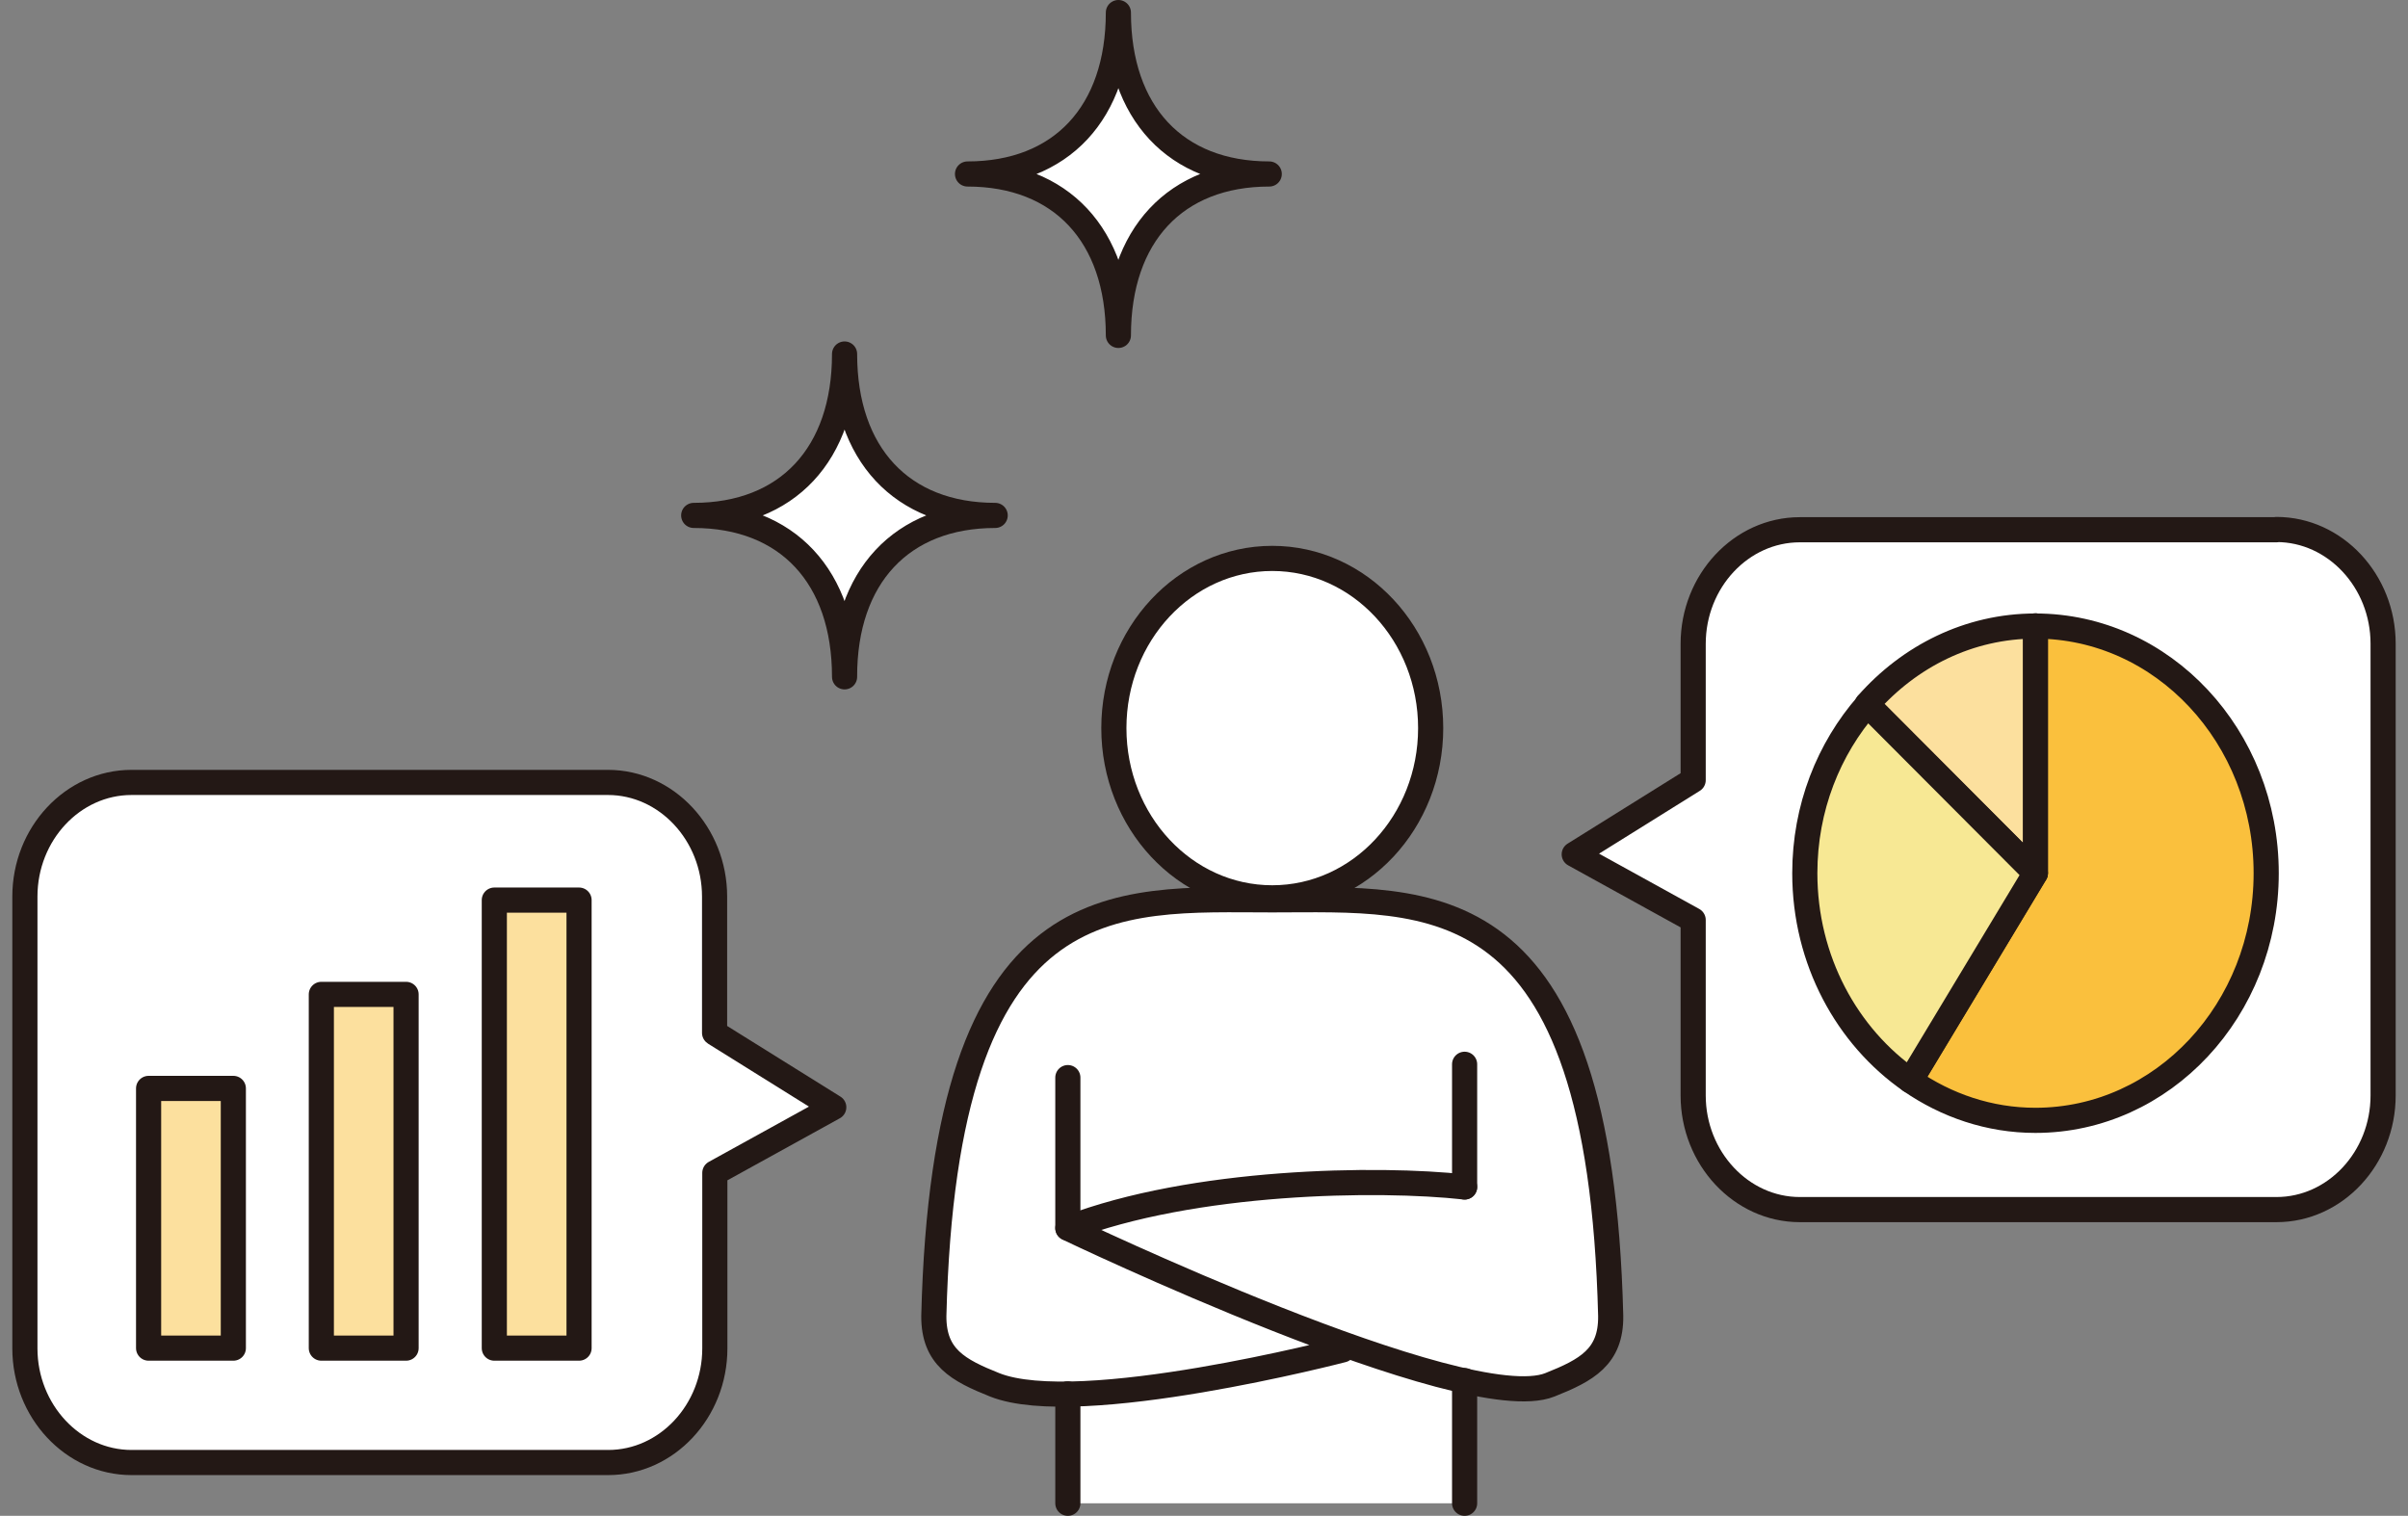
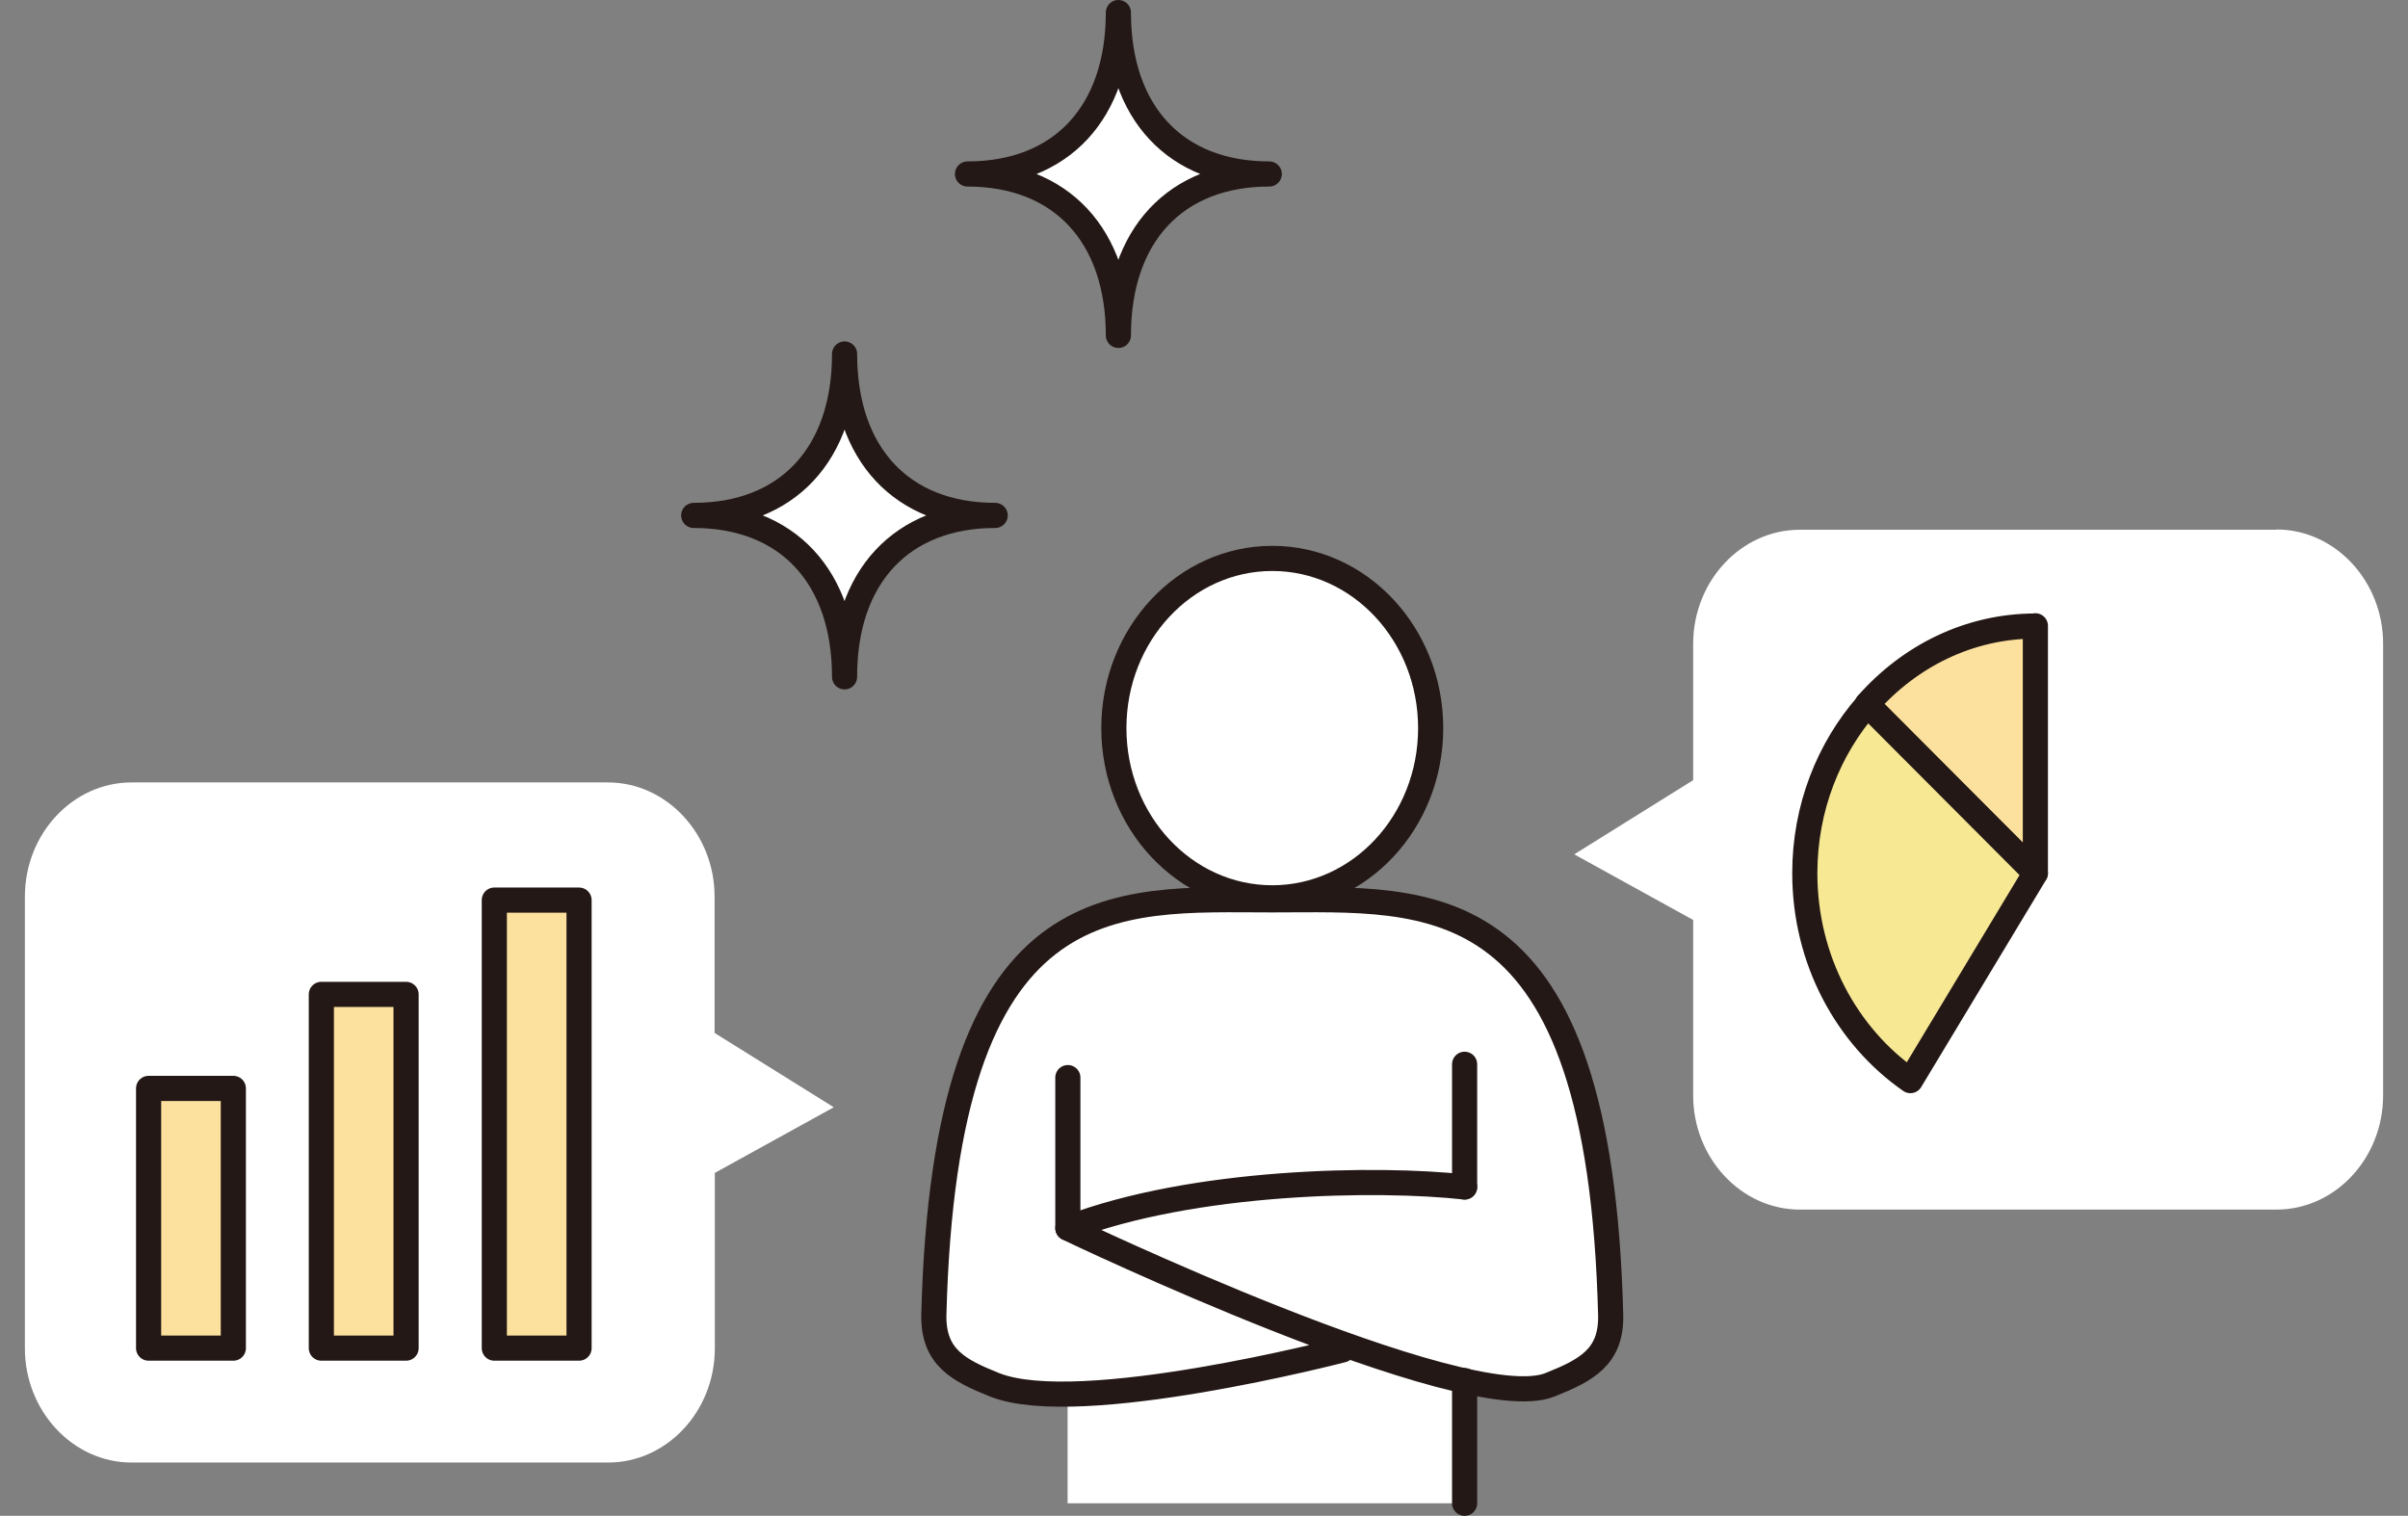
<svg xmlns="http://www.w3.org/2000/svg" id="_レイヤー_2" data-name="レイヤー 2" viewBox="0 0 95.77 60.29">
  <rect x="0" y="0" width="95.77" height="60.29" fill="#808080" stroke="none" />
  <defs>
    <style>
      .cls-1 {
        fill: #fac03d;
      }

      .cls-1, .cls-2, .cls-3, .cls-4, .cls-5 {
        stroke: #231815;
        stroke-linejoin: round;
      }

      .cls-1, .cls-3, .cls-4, .cls-5 {
        stroke-linecap: round;
      }

      .cls-2, .cls-3 {
        fill: none;
      }

      .cls-4 {
        fill: #fce09e;
      }

      .cls-5 {
        fill: #f7e894;
      }

      .cls-6 {
        fill: #fff;
        stroke-width: 0px;
      }
    </style>
  </defs>
  <g id="_レイヤー_1-2" data-name="レイヤー 1">
    <g>
      <g>
        <path class="cls-6" d="M50.6,35.71c3.48,0,6.3-3.02,6.3-6.75s-2.82-6.75-6.3-6.75-6.3,3.02-6.3,6.75,2.82,6.75,6.3,6.75Z" />
        <path class="cls-6" d="M50.6,35.78c-6.26,0-13.03-.82-13.46,16.55-.01,1.64.97,2.16,2.42,2.74.71.28,1.73.38,2.9.37v4.35h15.78v-4.88c1.48.33,2.69.44,3.38.16,1.46-.58,2.44-1.11,2.42-2.74-.43-17.37-7.2-16.55-13.46-16.55Z" />
      </g>
      <g>
        <g>
-           <line class="cls-3" x1="42.47" y1="59.79" x2="42.47" y2="55.44" />
          <line class="cls-3" x1="58.25" y1="54.91" x2="58.25" y2="59.79" />
          <line class="cls-3" x1="42.47" y1="48.84" x2="42.47" y2="42.86" />
          <line class="cls-3" x1="58.25" y1="42.33" x2="58.25" y2="47.21" />
          <ellipse class="cls-3" cx="50.6" cy="28.96" rx="6.3" ry="6.75" />
        </g>
        <path class="cls-3" d="M58.25,47.21c-3.43-.38-10.78-.28-15.78,1.64,0,0,15.8,7.57,19.17,6.23,1.46-.58,2.44-1.11,2.42-2.74-.43-17.37-7.2-16.55-13.46-16.55s-13.03-.82-13.46,16.55c-.01,1.64.97,2.16,2.42,2.74,3.36,1.34,13.84-1.39,13.84-1.39" />
      </g>
    </g>
    <g>
      <g>
        <path class="cls-6" d="M90.54,21.07h-18.96c-2.33,0-4.24,2.04-4.24,4.54v5.42l-4.73,2.95,4.73,2.61v6.98c0,2.49,1.91,4.54,4.24,4.54h18.96c2.33,0,4.24-2.04,4.24-4.54v-17.97c0-2.49-1.91-4.54-4.24-4.54Z" />
-         <path class="cls-3" d="M90.54,21.07h-18.96c-2.33,0-4.24,2.04-4.24,4.54v5.42l-4.73,2.95,4.73,2.61v6.98c0,2.49,1.91,4.54,4.24,4.54h18.96c2.33,0,4.24-2.04,4.24-4.54v-17.97c0-2.49-1.91-4.54-4.24-4.54Z" />
      </g>
      <g>
-         <path class="cls-1" d="M80.95,24.9v9.83l-4.97,8.25c1.43.99,3.14,1.58,4.97,1.58,5.07,0,9.18-4.4,9.18-9.83s-4.11-9.83-9.18-9.83Z" />
        <path class="cls-4" d="M80.95,24.9c-2.64,0-5.01,1.2-6.69,3.11l6.69,6.71v-9.83Z" />
        <path class="cls-5" d="M74.27,28.02c-1.54,1.76-2.49,4.11-2.49,6.71,0,3.46,1.68,6.5,4.2,8.25l4.97-8.25-6.69-6.71Z" />
      </g>
    </g>
    <g>
      <g>
        <path class="cls-6" d="M28.42,41.08v-5.42c0-2.49-1.91-4.54-4.24-4.54H5.23c-2.33,0-4.24,2.04-4.24,4.54v17.97c0,2.49,1.91,4.54,4.24,4.54h18.96c2.33,0,4.24-2.04,4.24-4.54v-6.98l4.73-2.61-4.73-2.95Z" />
-         <path class="cls-3" d="M28.42,41.08v-5.42c0-2.49-1.91-4.54-4.24-4.54H5.23c-2.33,0-4.24,2.04-4.24,4.54v17.97c0,2.49,1.91,4.54,4.24,4.54h18.96c2.33,0,4.24-2.04,4.24-4.54v-6.98l4.73-2.61-4.73-2.95Z" />
      </g>
      <g>
        <rect class="cls-4" x="12.78" y="39.55" width="3.37" height="14.07" />
        <rect class="cls-4" x="19.66" y="35.8" width="3.37" height="17.82" />
        <rect class="cls-4" x="5.91" y="43.29" width="3.37" height="10.33" />
      </g>
    </g>
    <g>
      <path class="cls-6" d="M33.59,26.92c0-3.98-2.27-6.42-6-6.42,3.72,0,6-2.43,6-6.42,0,3.98,2.27,6.42,5.99,6.42-3.72,0-6,2.44-5.99,6.42Z" />
      <path class="cls-2" d="M33.59,26.92c0-3.98-2.27-6.42-6-6.42,3.72,0,6-2.43,6-6.42,0,3.98,2.27,6.42,5.99,6.42-3.72,0-6,2.44-5.99,6.42Z" />
    </g>
    <g>
      <path class="cls-6" d="M44.48,13.34c0-3.98,2.27-6.42,6-6.42-3.72,0-6-2.43-6-6.42,0,3.98-2.27,6.42-6,6.42,3.72,0,6,2.44,6,6.42Z" />
      <path class="cls-2" d="M44.48,13.34c0-3.98,2.27-6.42,6-6.42-3.72,0-6-2.43-6-6.42,0,3.98-2.27,6.42-6,6.42,3.72,0,6,2.44,6,6.42Z" />
    </g>
  </g>
</svg>